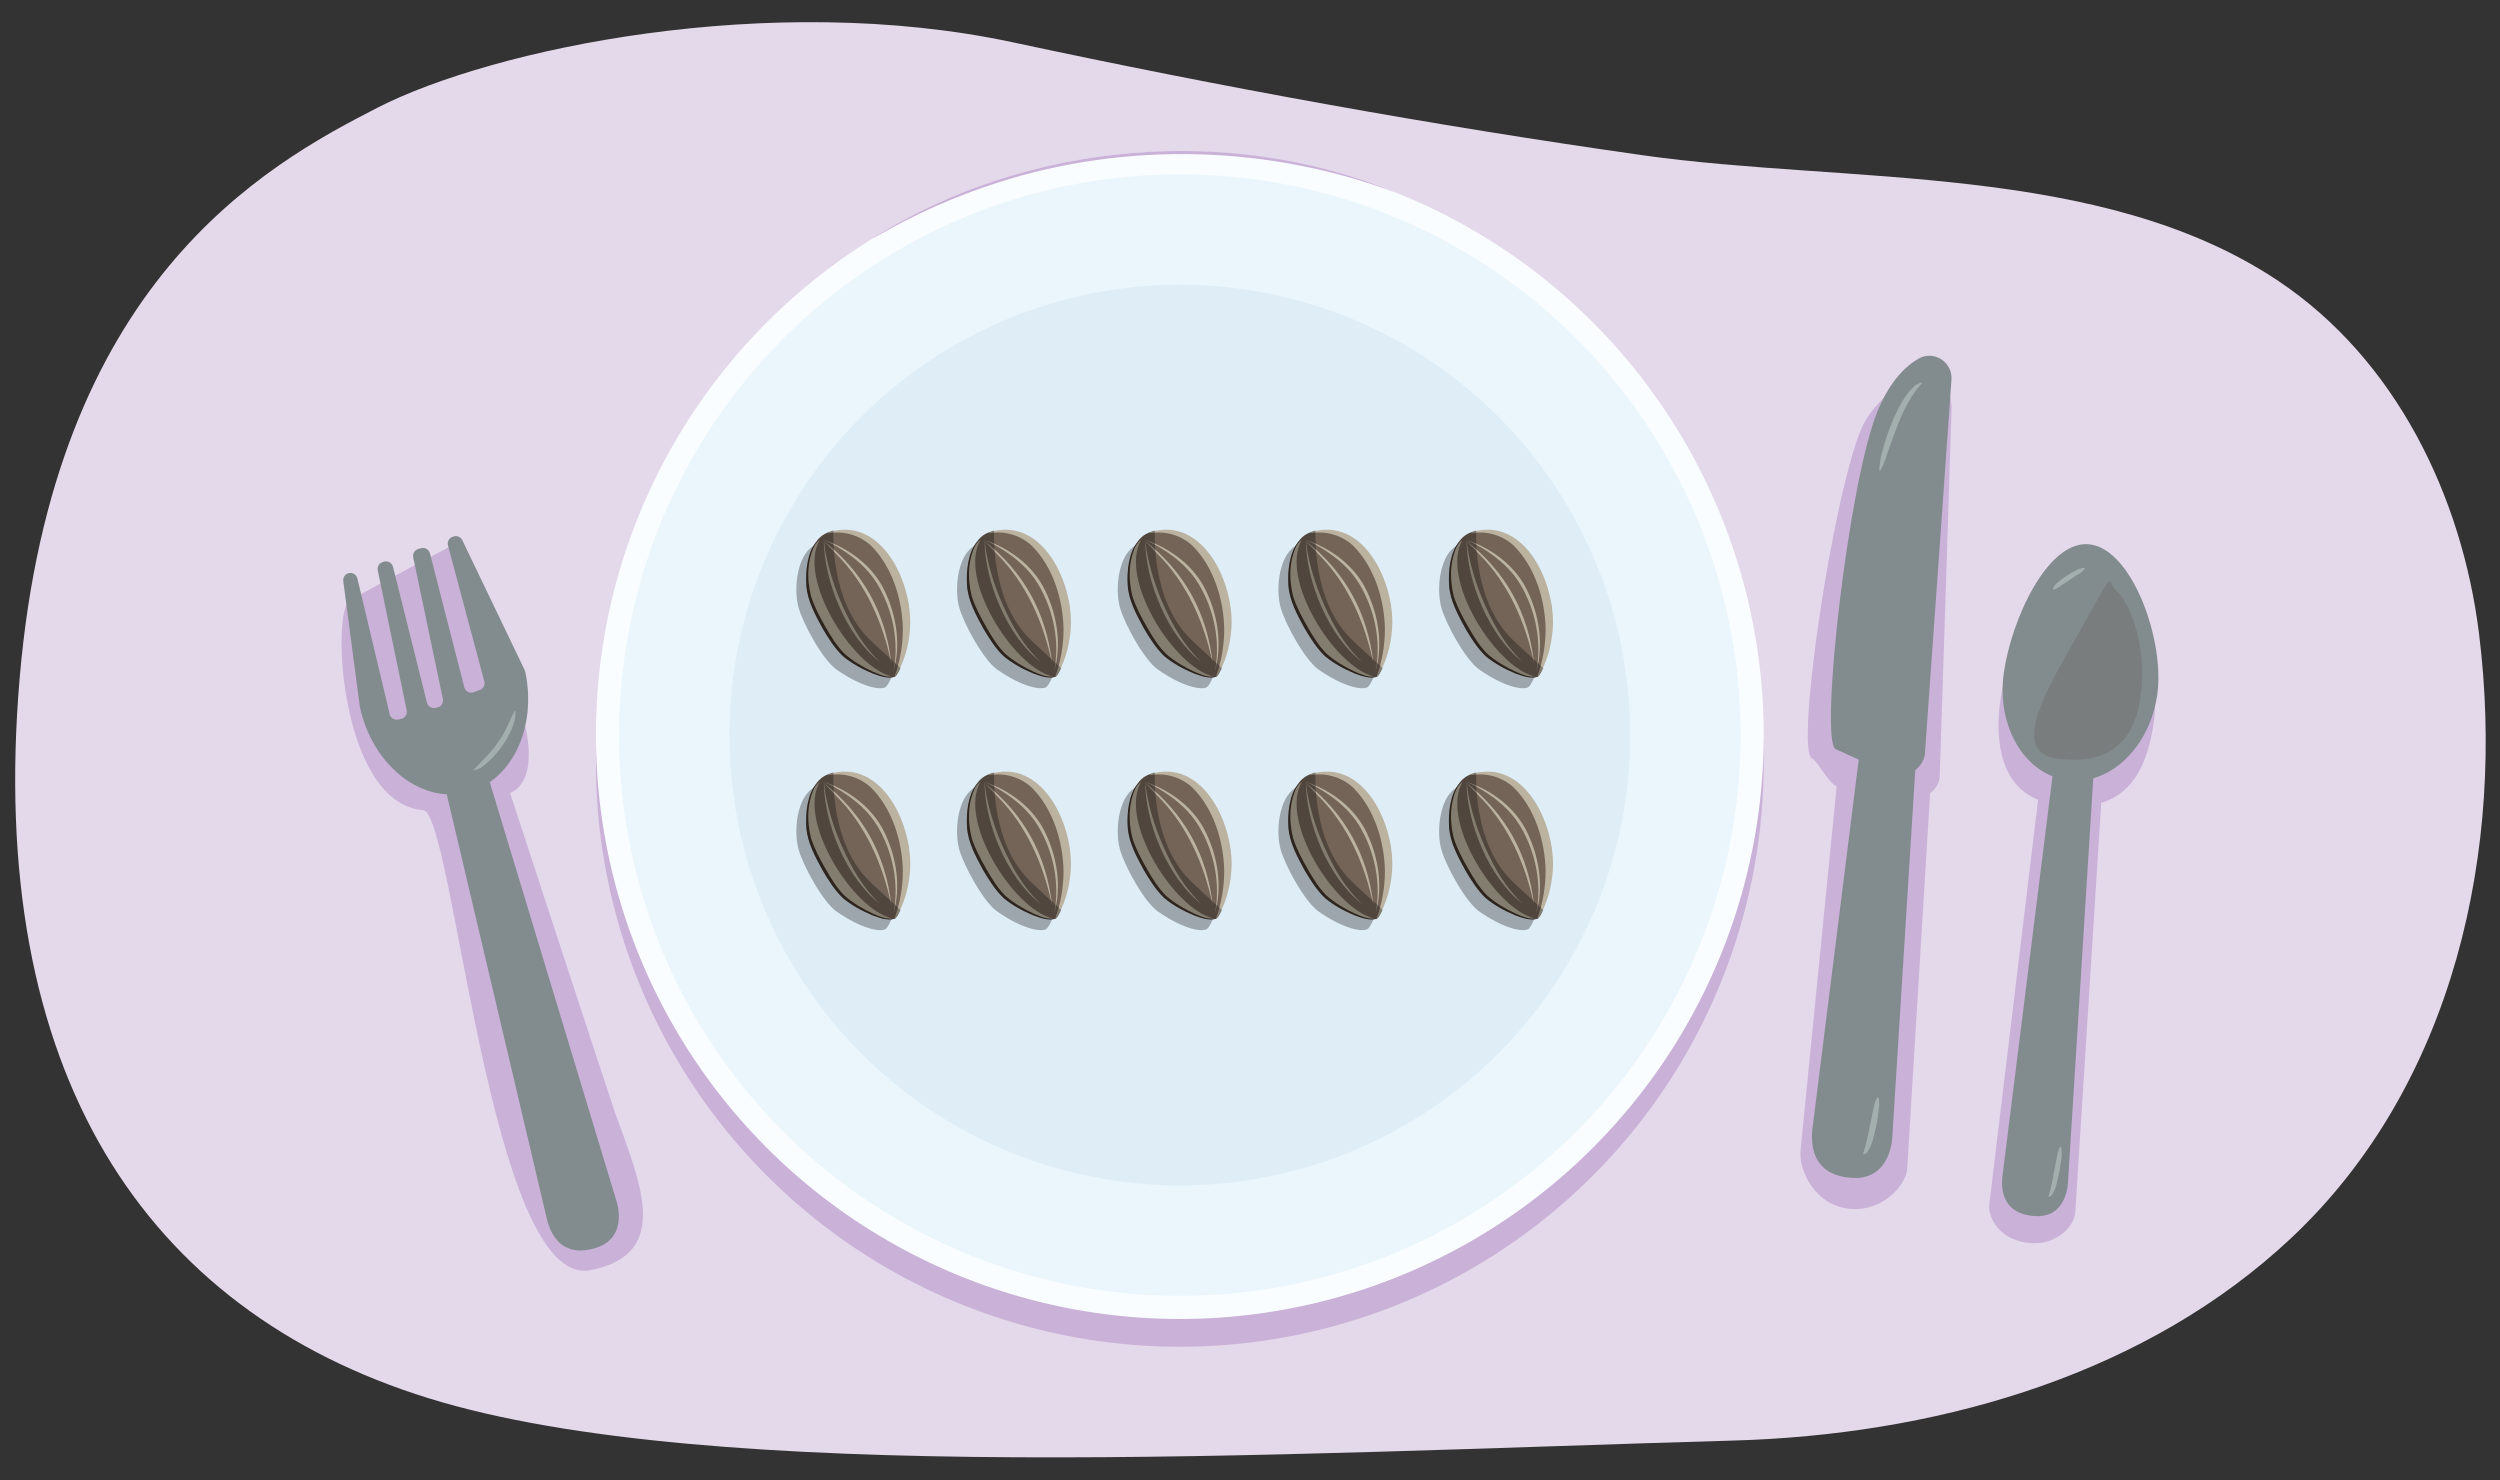
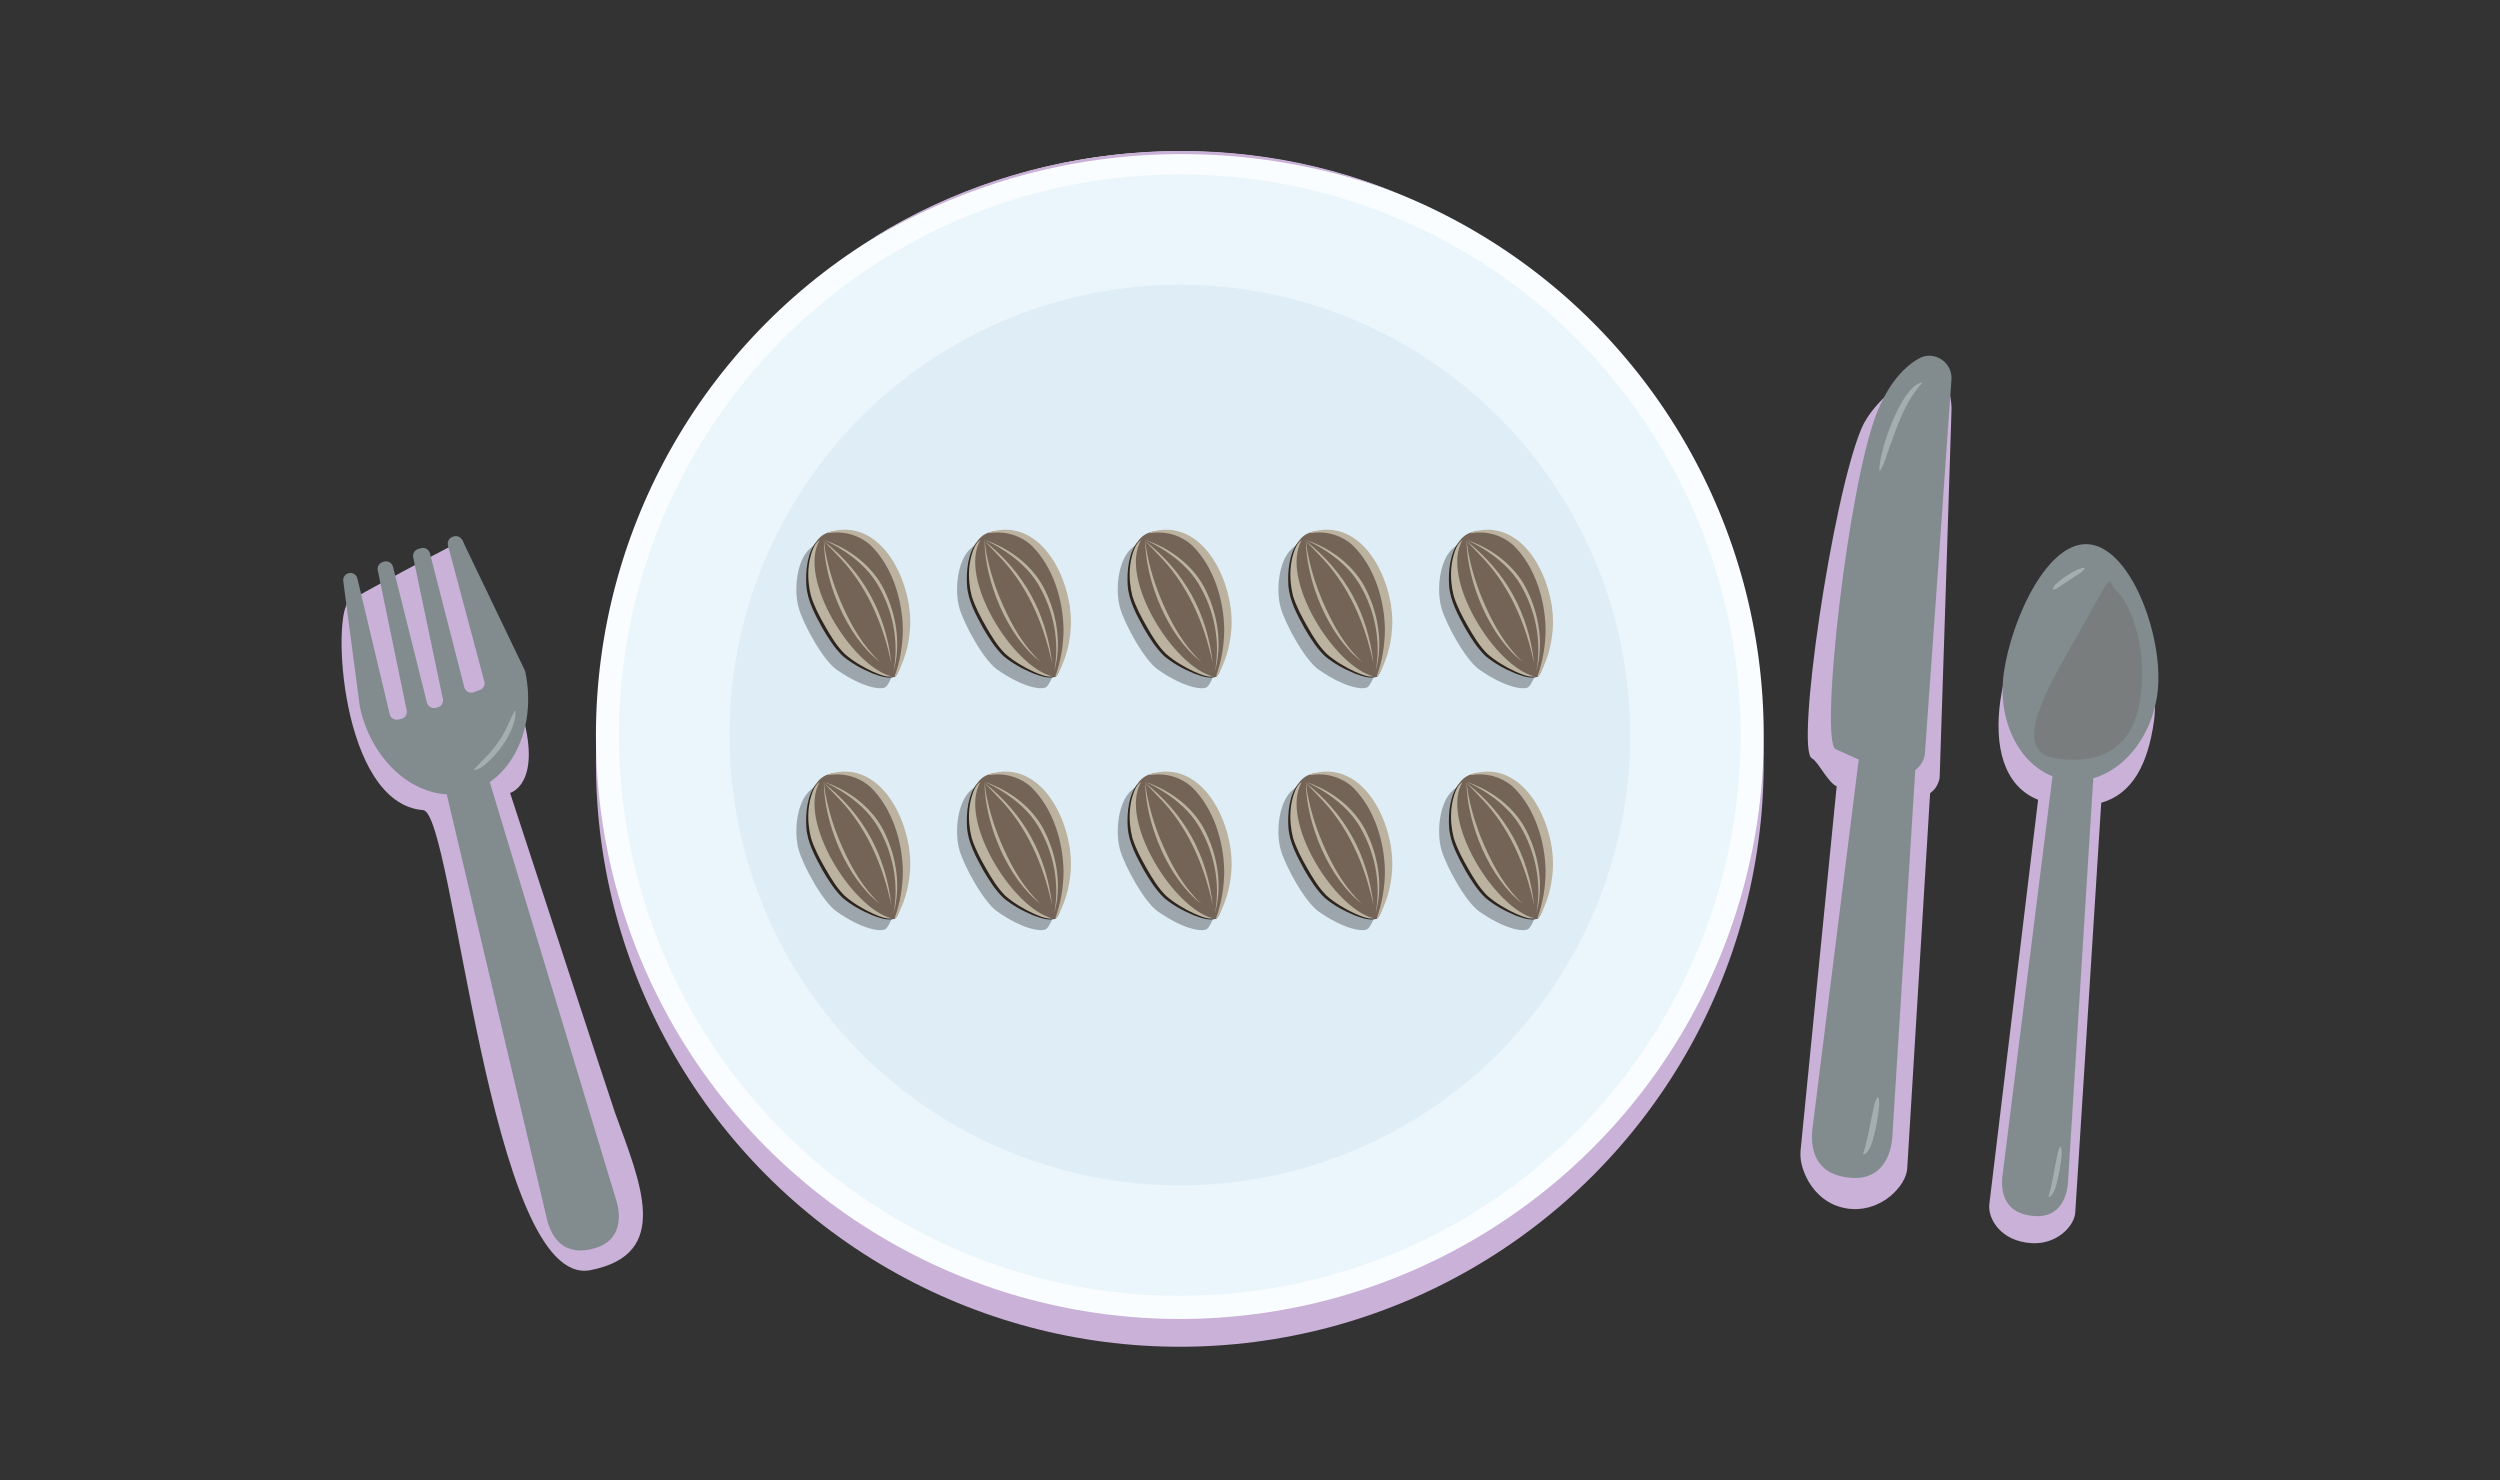
<svg xmlns="http://www.w3.org/2000/svg" xmlns:xlink="http://www.w3.org/1999/xlink" id="uuid-0b0915be-2087-4935-bb87-450954e75a81" width="760" height="450" viewBox="0 0 760 450">
  <rect x="0" y="0" width="760" height="450" fill="#333333" stroke="none" />
  <defs>
    <clipPath id="uuid-4e6def34-5ad9-41f7-a899-4a4f61cbb1f9">
-       <path d="M9.039,4.978c-3.144,4.04-3.814,11.988-2.399,16.938,1.415,4.949,7.329,15.852,11.559,18.785,7.584,5.258,13.016,6.181,14.712,5.372,1.696-.809,5.835-11.716,4.474-20.54C35.512,13.393,29.556,3.464,20.573,1.59c-4.109-.857-8.742-.201-11.534,3.388Z" style="fill:none;" />
-     </clipPath>
+       </clipPath>
    <symbol id="uuid-9c8471a9-3192-4498-8bf9-35a19f2d7ca8" viewBox="0 0 40.534 50.395">
      <g>
        <path d="M6.028,8.271c-3.144,4.04-3.814,11.988-2.399,16.938,1.415,4.949,7.329,15.852,11.559,18.785,7.584,5.258,13.016,6.181,14.712,5.372,1.696-.809,5.835-11.716,4.474-20.54-1.873-12.14-7.829-22.068-16.811-23.943-4.109-.857-8.742-.201-11.534,3.388Z" style="opacity:.3;" />
        <g>
          <path d="M9.039,4.978c-2.951,4.217-2.675,12.783-1.26,17.732,1.415,4.949,7.203,14.156,11.341,17.217,4.139,3.061,12.094,6.955,13.791,6.146,1.696-.809,5.004-14.34,4.108-21.557-.41-3.306-8.085-20.266-17.067-22.14-4.109-.857-8.306-1.123-10.913,2.603Z" style="fill:#736457;" />
          <path d="M28.361,41.646C18.233,33.983,11.304,17.07,11.268,4.528c.203,1.732,.403,3.457,.792,5.154,1.061,5.086,2.73,10.048,4.855,14.785,2.818,6.298,6.342,12.46,11.448,17.179h0Z" style="fill:#bbb2a0;" />
          <path d="M31.802,42.057c-2.607-12.419-7.742-24.245-16.831-33.309-1.224-1.334-2.519-2.605-3.764-3.928,12.069,9.481,18.893,22.004,20.595,37.237h0Z" style="fill:#bbb2a0;" />
          <path d="M32.459,44.473c1.756-8.999-.215-18.696-4.912-26.514-2.627-4.372-6.572-7.804-10.856-10.515-1.733-1.092-3.536-2.082-5.423-2.916,7.815,2.606,15.071,8.072,18.584,15.686,3.541,7.445,4.884,16.27,2.608,24.259h0Z" style="fill:#bbb2a0;" />
          <path d="M31.886,46.04c-14.88,.241-28.426-21.894-25.333-35.586,.57-2.268,1.704-4.48,3.486-5.878-6.845,11.539,9.732,38.391,21.848,41.464h0Z" style="fill:#bbb2a0;" />
          <path d="M12.581,2.25c16.558-5.311,26.047,16.06,24.868,29.638-.391,5-1.788,9.968-4.428,14.259,0,0-.22-.148-.22-.148,1.703-4.733,2.475-9.547,2.495-14.256-.129-9.056-3.213-19.034-9.657-25.44-3.439-3.19-8.209-4.608-12.955-3.807,0,0-.103-.244-.103-.244h0Z" style="fill:#bbb2a0;" />
          <g style="clip-path:url(#uuid-4e6def34-5ad9-41f7-a899-4a4f61cbb1f9);">
            <path d="M10.538,.419c.352-.058,3.815-.677,3.773-.295-.295,2.602-1.059,22.664,10.479,34.268,4.144,4.168,11.934,10.568,15.645,15.187,1.329,1.655-10.973,.684-15.589-1.917-5.569-3.139-14.043-10.218-17.766-15.367C3.573,27.444-.754,19.352,.112,13.255,.823,8.247,5.077,1.316,10.538,.419Z" style="opacity:.3;" />
          </g>
        </g>
        <path d="M9.078,5.008c-2.891,4.93-3.079,11.165-1.711,16.584,1.021,3.253,2.66,6.335,4.36,9.297,1.688,2.955,3.492,5.943,5.91,8.326,2.577,2.22,5.568,4.014,8.656,5.427,2.04,.867,4.354,1.903,6.596,1.386,0,0,.043,.09,.043,.09-2.261,.73-4.696-.226-6.833-.986-3.225-1.343-6.363-3.038-9.05-5.282-2.538-2.431-4.418-5.455-6.19-8.464-2.208-4.068-4.572-8.315-4.909-13.02-.272-4.391,.269-10.048,3.128-13.357h0Z" style="fill:#2d241d;" />
      </g>
    </symbol>
    <clipPath id="uuid-30f53cdc-56e8-42b0-8a0d-13bf20a29f64">
      <path d="M114.856,32.69C149.777,14.855,233.999-2.979,307.951,12.874c63.289,13.567,127.126,25.193,191.271,34.299,62.393,8.858,139.482,2.144,193.413,38.25,35.781,23.955,55.812,65.513,60.994,107.23,8.092,65.144-7.373,137.094-57.24,183.839-43.42,40.702-104.187,58.533-163.562,61.22-2.034,.092-4.069,.166-6.105,.225-138.659,3.963-310.184,13.872-396.461-12.881C43.986,398.304-4.288,325.974,5.983,206.084S79.934,50.525,114.856,32.69Z" style="fill:none;" />
    </clipPath>
  </defs>
  <g style="clip-path:url(#uuid-30f53cdc-56e8-42b0-8a0d-13bf20a29f64);">
-     <rect x="-5.926" y="-2.105" width="786.002" height="456.671" style="fill:#e4d8eb;" />
    <circle cx="358.665" cy="231.917" r="177.501" style="fill:#c9b1d8;" />
    <circle cx="358.665" cy="223.467" r="177.501" style="fill:#fafdff;" />
    <path d="M424.54,58.646c-38.563-14.491-81.904-15.744-121.154-3.155-13.087,4.17-25.694,9.83-37.58,16.731,0,0-.052-.085-.052-.085,46.815-29.172,107.944-34.528,158.786-13.491h0Z" style="fill:#c9b1d8;" />
    <circle cx="358.665" cy="223.467" r="170.481" style="fill:#ebf6fc;" />
    <circle cx="358.665" cy="223.467" r="136.916" style="fill:#dfedf7;" />
    <g>
      <path d="M634.487,173.74c-12.882-1.832-24.044,22.778-26.349,38.984-2.034,14.3,1.051,26.275,11.444,30.41l-14.836,123.035c-.005,.053-.013,.143-.017,.197-.305,4.245,3.489,10.97,12.878,11.556,7.534,.47,12.965-5.055,13.27-9.3l7.897-124.574c9.619-2.752,14.199-11.925,16.014-24.689,2.305-16.206-7.419-43.787-20.301-45.619Z" style="fill:#c9b1d8;" />
      <path d="M635.515,165.515c12.882,1.832,22.606,29.413,20.301,45.619-2.305,16.206-14.616,27.859-27.498,26.027-12.882-1.832-21.456-16.455-19.151-32.662,2.305-16.206,13.467-40.817,26.349-38.985Z" style="fill:#828c8e;" />
      <path d="M637.275,221.947l-8.621,137.665c-.305,4.245-2.486,10.555-10.019,10.085-9.389-.586-10.269-7.311-9.963-11.556,.004-.053,.012-.143,.017-.197l17.291-138.035c.316-3.234,4.114-5.897,7.348-5.581,3.181,.311,4.173,4.45,3.948,7.618Z" style="fill:#828c8e;" />
      <path d="M643.196,179.395c3.963,3.335,9.817,16.476,7.512,32.682-2.305,16.206-12.773,20.322-25.655,18.49-12.882-1.832-4.551-17.982,3.524-32.221,16.029-28.264,11.33-21.719,14.619-18.951Z" style="fill:#757575; opacity:.61;" />
      <path d="M626.53,348.586c.649,2.681-.243,5.29-.559,7.933-.55,2.257-.824,4.75-2.187,6.706-.227,.264-.532,.591-.97,.632l-.065-.177c1.112-3.481,1.687-7.676,2.44-11.304,.269-1.286,.357-2.593,1.155-3.813l.188,.024h0Z" style="fill:#a3afaf;" />
      <path d="M624.084,179.096c.276-1.144,1.125-1.702,1.86-2.346,1.502-1.266,3.159-2.337,4.911-3.217,.87-.441,1.723-.939,2.849-.852l.085,.169c-.592,.961-1.448,1.36-2.249,1.881-1.405,.917-3.386,2.198-4.753,3.128-.797,.526-1.451,1.18-2.569,1.37l-.134-.134h0Z" style="fill:#a3afaf;" />
    </g>
    <g>
      <path d="M585.358,111.365c-4.099,2.313-15.761,10.074-19.493,18.936-8.911,21.163-20.107,97.943-15.037,100.248,1.791,.814,4.829,7.319,7.519,8.493l-10.999,110.969c-.006,.065,.005,.353,0,.418-.372,5.174,4.25,16.4,15.693,17.113,9.182,.573,16.377-7.066,16.749-12.24l6.962-114.171c1.179-.894,2.352-2.042,2.901-4.631,.072-.34,3.6-111.726,3.6-111.726,.289-5.261-3.305-15.998-7.893-13.409Z" style="fill:#c9b1d8;" />
      <path d="M585.76,177.993l-10.508,167.789c-.372,5.174-3.03,12.865-12.212,12.292-11.443-.714-12.516-8.91-12.144-14.085,.005-.065,.014-.175,.02-.24l21.075-168.24c.385-3.941,5.014-7.188,8.956-6.803,3.877,.379,5.086,5.424,4.812,9.286Z" style="fill:#828c8e;" />
      <path d="M593.251,115.306c.289-5.261-5.345-8.904-9.934-6.314-4.099,2.313-8.709,6.878-12.44,15.74-8.911,21.163-17.88,100.728-12.809,103.033,6.126,2.785,20.607,9.468,22.277,7.797,1.546-1.546,3.942-2.066,4.804-6.126,.072-.34,8.102-114.129,8.102-114.129Z" style="fill:#828c8e;" />
      <path d="M570.992,333.597c.56,1.601,.207,3.081,.037,4.583-.182,1.502-.443,2.993-.728,4.484-.671,2.571-1.019,5.447-2.68,7.624-.278,.294-.652,.653-1.162,.668l-.075-.218c1.345-3.969,2.054-8.707,2.97-12.839,.326-1.464,.436-2.956,1.409-4.333l.228,.031h0Z" style="fill:#a3afaf;" />
      <path d="M571.323,143.083c-.16-5.828,6.636-25.589,12.867-26.807,0,0,.109,.203,.109,.203-5.085,5.492-7.445,12.735-9.971,19.646-.841,2.357-1.419,4.777-2.781,7.013l-.224-.055h0Z" style="fill:#a3afaf;" />
    </g>
    <g>
      <path d="M140.548,164.22s-28.865,15.008-34.349,18.498-2.742,61.571,22.435,63.566c9.358,.741,20.191,145.827,50.853,139.845,24.86-4.851,15.199-26.51,7.478-47.861-1.031-2.852-31.907-97.218-31.907-97.218,0,0,9.473-2.493,3.988-22.934-5.484-20.441-18.498-53.895-18.498-53.895Z" style="fill:#c9b1d8;" />
      <path d="M159.507,203.705c.081,.168,.142,.347,.181,.53,3.664,17.348-4.479,33.789-18.276,36.801-13.839,3.021-28.139-8.612-31.986-25.997-.017-.076-.03-.154-.041-.231l-5.032-38.161c-.151-1.147,.617-2.213,1.752-2.432h0c1.156-.224,2.281,.509,2.546,1.656l9.815,41.225c.268,1.166,1.424,1.899,2.593,1.646l.904-.196c1.158-.251,1.906-1.379,1.685-2.543l-8.815-42.648c-.208-1.1,.449-2.18,1.522-2.501l.371-.111c1.198-.358,2.451,.359,2.75,1.572l10.309,41.272c.288,1.17,1.469,1.887,2.64,1.602l.587-.143c1.134-.276,1.851-1.394,1.63-2.539l-9.033-43.097c-.215-1.11,.453-2.201,1.539-2.515l.829-.24c1.186-.343,2.421,.363,2.726,1.56l10.445,40.712c.321,1.258,1.66,1.961,2.878,1.51l1.851-.686c1.06-.392,1.646-1.527,1.352-2.618l-11.042-41.312c-.306-1.136,.342-2.31,1.466-2.657l.277-.085c1.035-.319,2.147,.167,2.616,1.143l18.959,39.485Z" style="fill:#828c8e;" />
      <path d="M143.885,221.219l43.564,144.053c1.303,4.457,1.474,11.739-6.408,14.125-9.824,2.973-13.282-3.569-14.585-8.026-.016-.056-.042-.151-.058-.207l-34.839-147.73c-.908-3.427,1.963-7.596,5.39-8.503,3.371-.893,5.96,2.963,6.936,6.288Z" style="fill:#828c8e;" />
      <path d="M144.043,233.977c2.435-2.763,5.257-5.1,7.275-8.204,2.322-2.971,3.365-6.344,5.134-9.672,0,0,.202,.041,.202,.041,.231,1.974-.427,3.837-1.153,5.601-1.514,3.519-3.774,6.705-6.544,9.339-1.391,1.272-2.789,2.701-4.821,3.08l-.092-.184h0Z" style="fill:#a3afaf;" />
    </g>
    <use width="40.534" height="50.395" transform="translate(239.171 159.601)" xlink:href="#uuid-9c8471a9-3192-4498-8bf9-35a19f2d7ca8" />
    <use width="40.534" height="50.395" transform="translate(288.021 159.601)" xlink:href="#uuid-9c8471a9-3192-4498-8bf9-35a19f2d7ca8" />
    <use width="40.534" height="50.395" transform="translate(336.87 159.601)" xlink:href="#uuid-9c8471a9-3192-4498-8bf9-35a19f2d7ca8" />
    <use width="40.534" height="50.395" transform="translate(385.719 159.601)" xlink:href="#uuid-9c8471a9-3192-4498-8bf9-35a19f2d7ca8" />
    <use width="40.534" height="50.395" transform="translate(434.568 159.601)" xlink:href="#uuid-9c8471a9-3192-4498-8bf9-35a19f2d7ca8" />
    <use width="40.534" height="50.395" transform="translate(239.171 233.142)" xlink:href="#uuid-9c8471a9-3192-4498-8bf9-35a19f2d7ca8" />
    <use width="40.534" height="50.395" transform="translate(288.021 233.142)" xlink:href="#uuid-9c8471a9-3192-4498-8bf9-35a19f2d7ca8" />
    <use width="40.534" height="50.395" transform="translate(336.87 233.142)" xlink:href="#uuid-9c8471a9-3192-4498-8bf9-35a19f2d7ca8" />
    <use width="40.534" height="50.395" transform="translate(385.719 233.142)" xlink:href="#uuid-9c8471a9-3192-4498-8bf9-35a19f2d7ca8" />
    <use width="40.534" height="50.395" transform="translate(434.568 233.142)" xlink:href="#uuid-9c8471a9-3192-4498-8bf9-35a19f2d7ca8" />
  </g>
</svg>